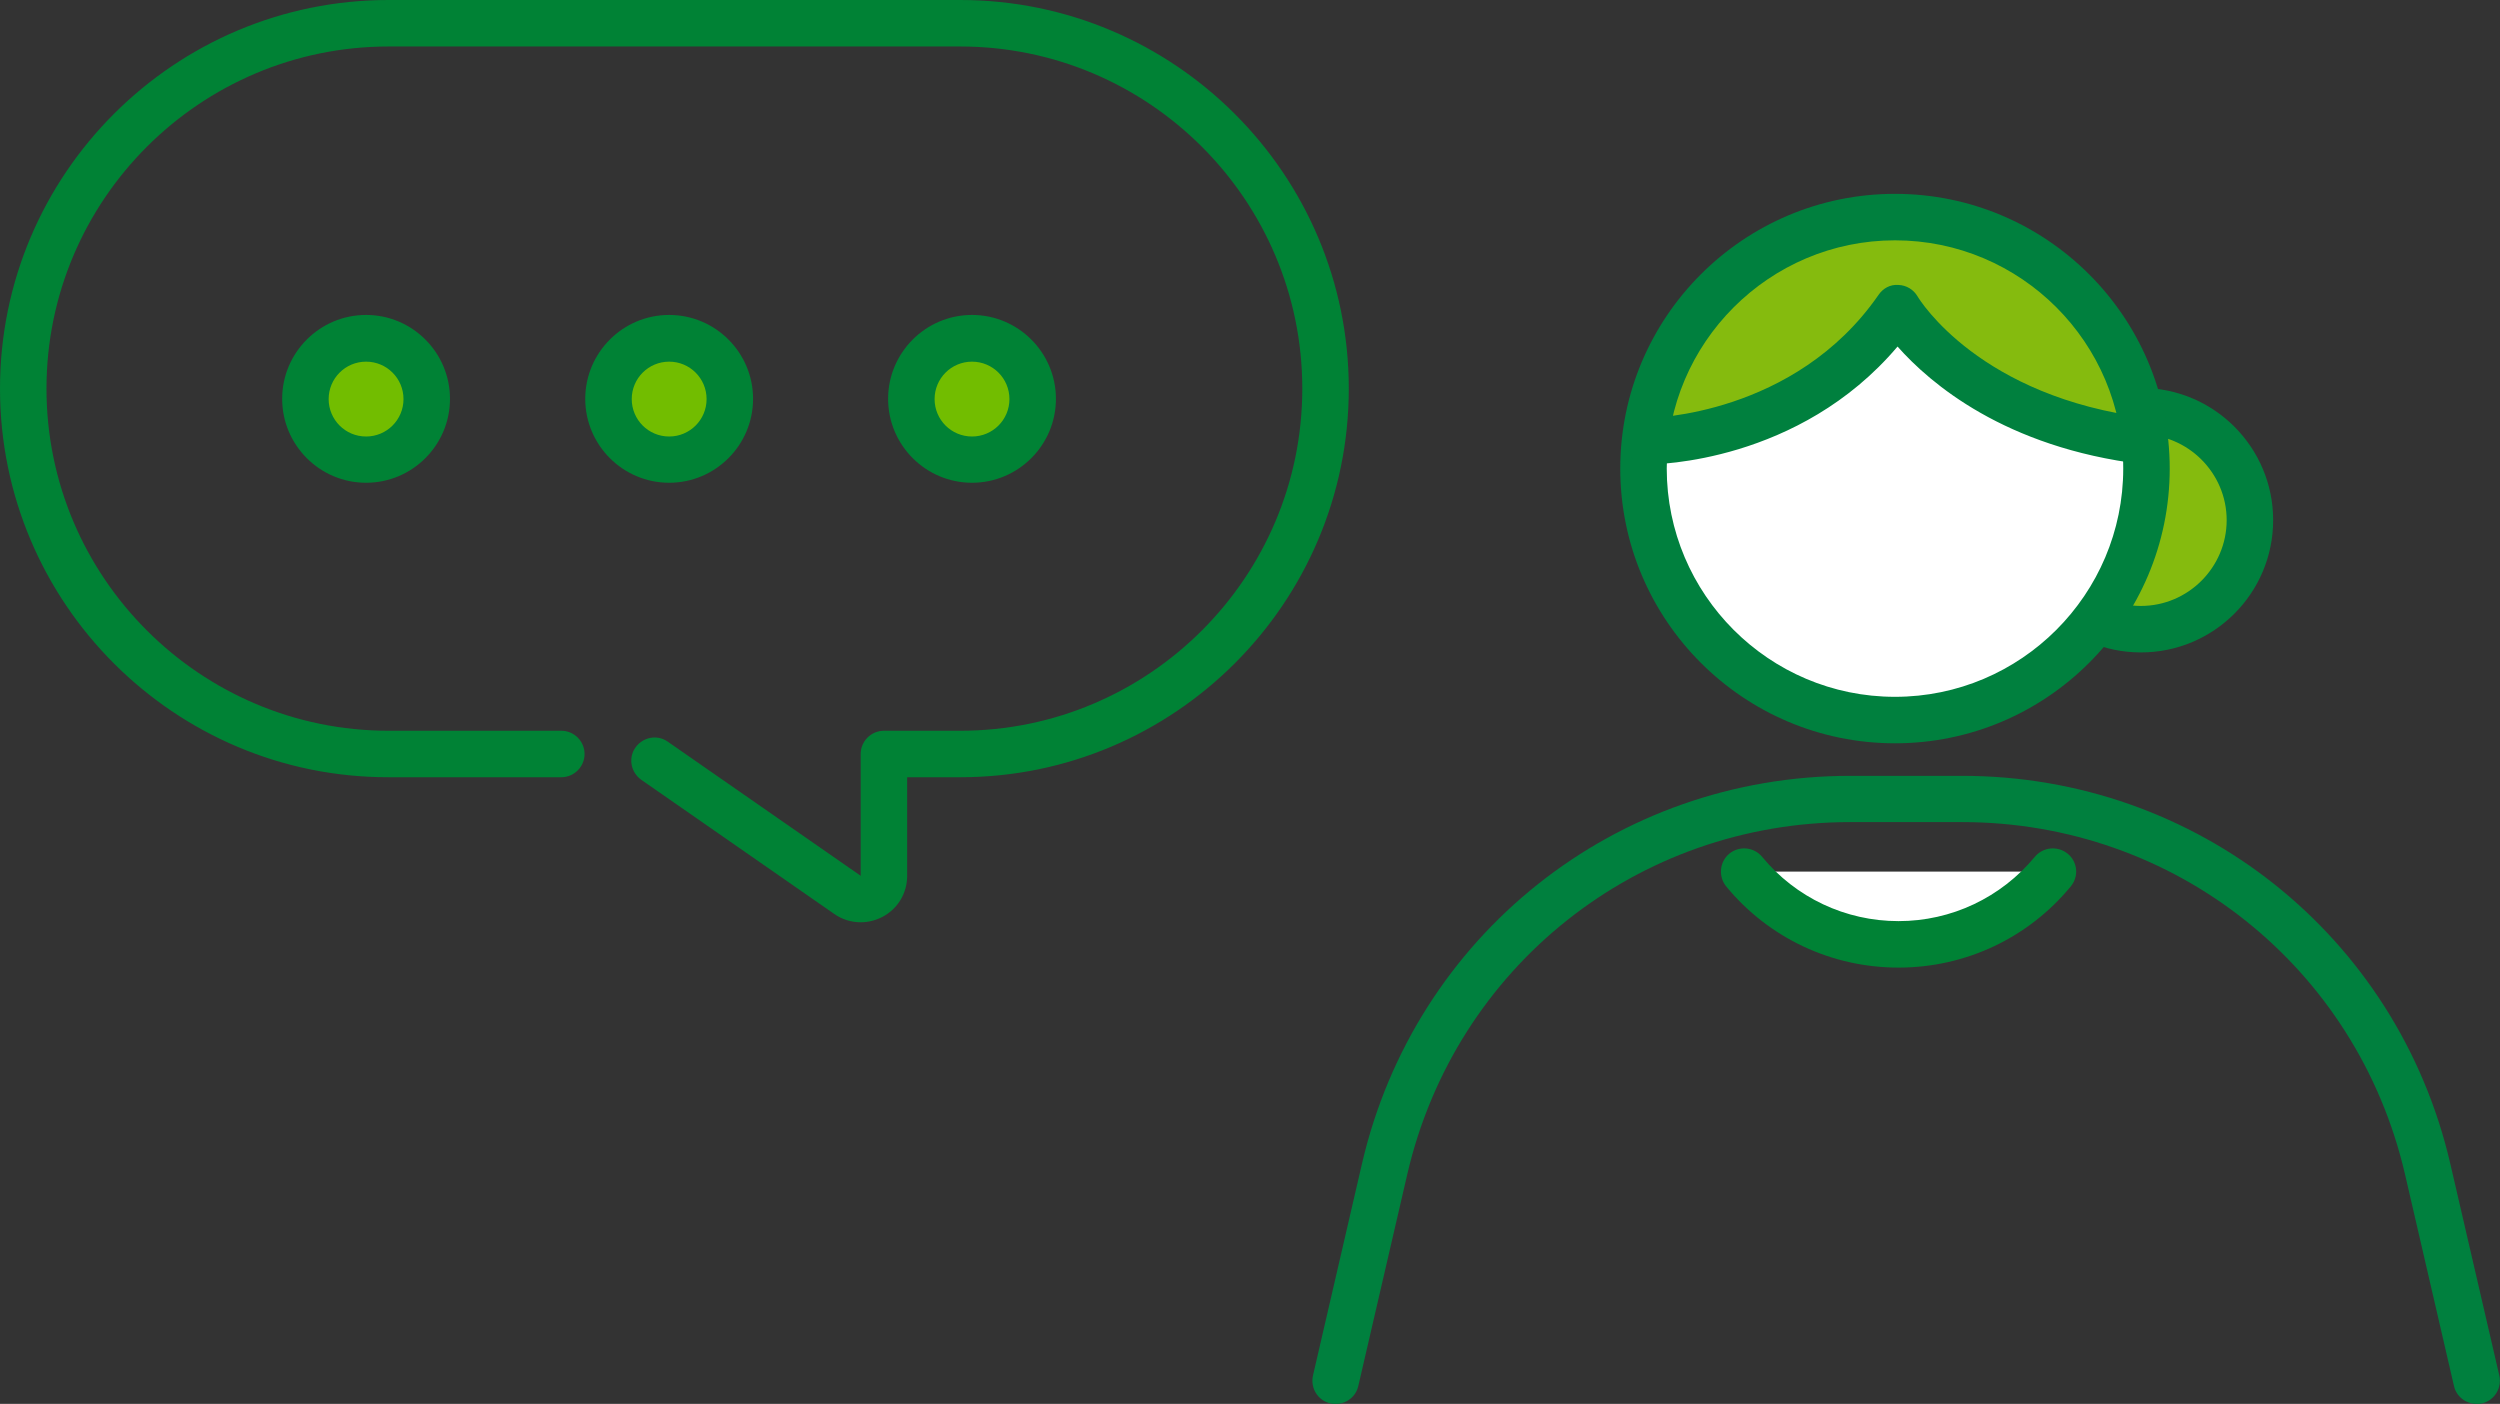
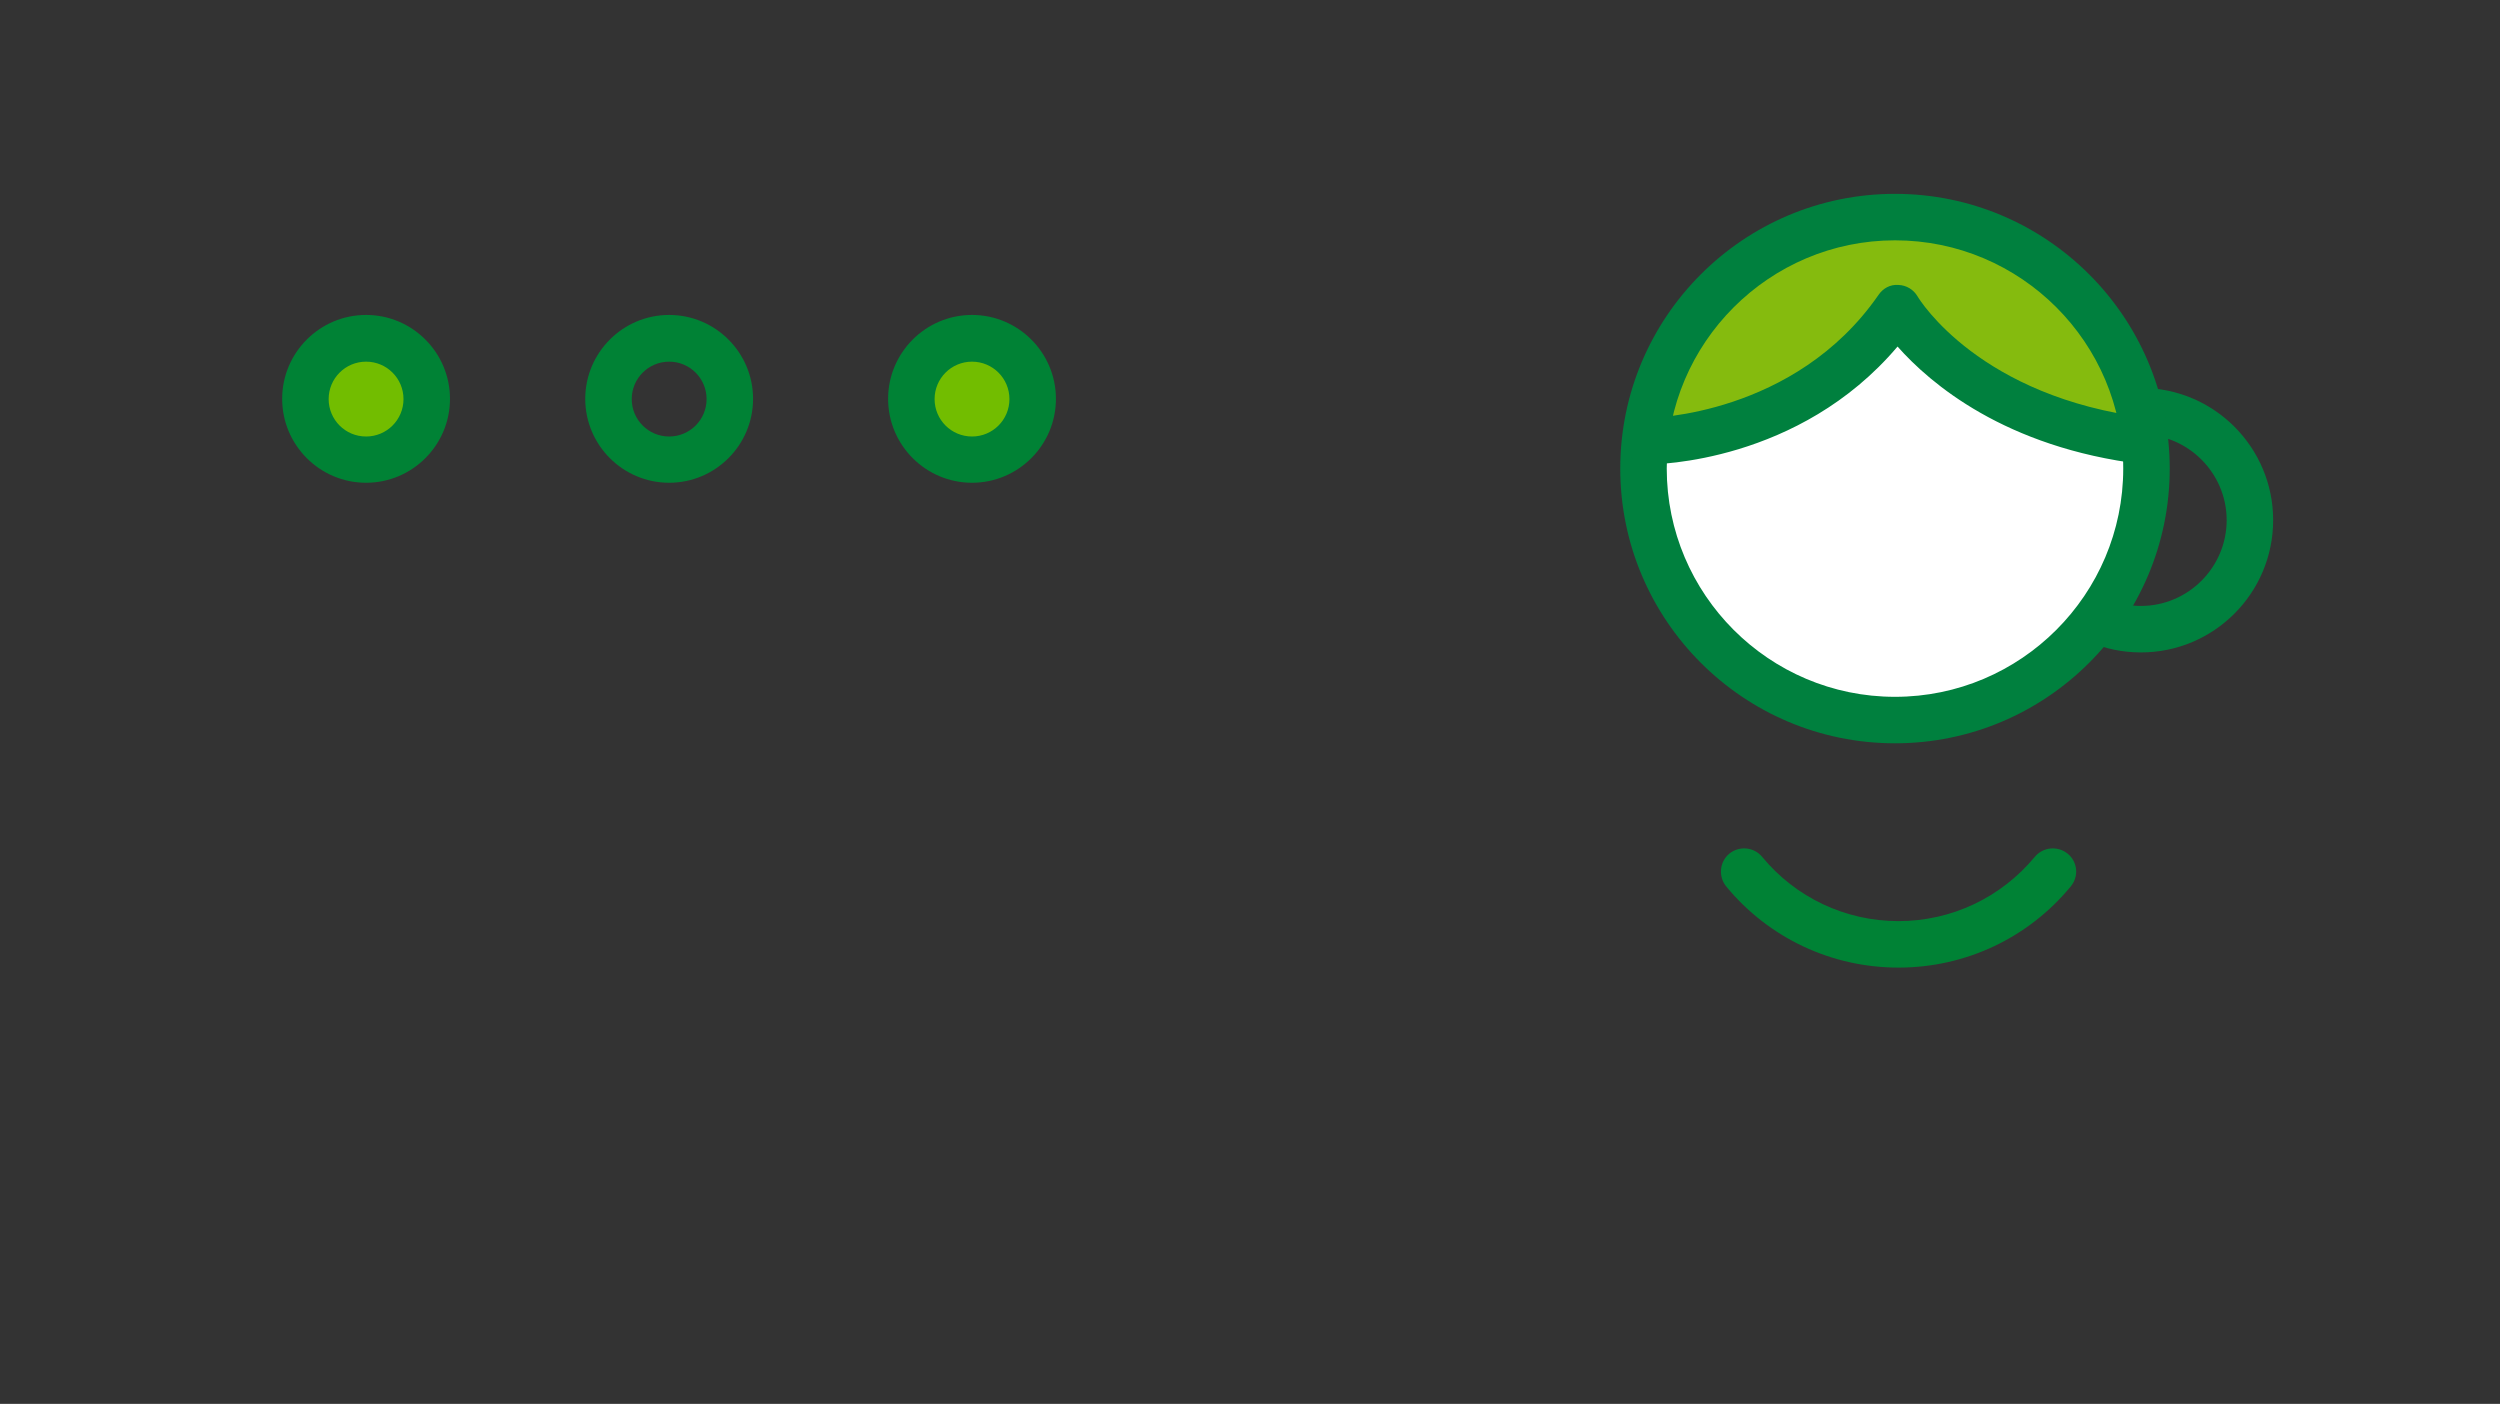
<svg xmlns="http://www.w3.org/2000/svg" id="_イヤー_2" viewBox="0 0 107.56 60.4">
  <rect x="0" y="0" width="107.56" height="60.4" fill="#333333" stroke="none" />
  <defs>
    <style>.cls-1{fill:#008235;}.cls-2{fill:#00803e;}.cls-3{fill:#fff;}.cls-4{fill:#72bd00;}.cls-5{fill:#85bb0e;}</style>
  </defs>
  <g id="_ース">
    <g>
      <g>
-         <path class="cls-1" d="M37.03,39.68c-.4,0-.8-.12-1.14-.36l-8.3-5.77c-.45-.32-.57-.94-.25-1.39,.32-.45,.94-.57,1.39-.25l8.3,5.77v-5.24c0-.55,.45-1,1-1h3.28c8.12,0,14.72-6.61,14.72-14.72s-6.6-14.72-14.72-14.72H16.72C8.6,2,2,8.61,2,16.72s6.6,14.72,14.72,14.72h7.43c.55,0,1,.45,1,1s-.45,1-1,1h-7.43C7.5,33.45,0,25.95,0,16.72S7.5,0,16.72,0h24.59c9.22,0,16.72,7.5,16.72,16.72s-7.5,16.72-16.72,16.72h-2.28v4.24c0,.75-.41,1.43-1.07,1.77-.29,.15-.61,.23-.93,.23Z" />
        <g>
          <g>
            <circle class="cls-4" cx="15.75" cy="17.16" r="2.61" />
            <path class="cls-1" d="M15.75,20.77c-1.99,0-3.61-1.62-3.61-3.61s1.62-3.61,3.61-3.61,3.61,1.62,3.61,3.61-1.62,3.61-3.61,3.61Zm0-5.21c-.89,0-1.61,.72-1.61,1.61s.72,1.61,1.61,1.61,1.61-.72,1.61-1.61-.72-1.61-1.61-1.61Z" />
          </g>
          <g>
-             <circle class="cls-4" cx="28.79" cy="17.16" r="2.61" />
            <path class="cls-1" d="M28.79,20.77c-1.99,0-3.61-1.62-3.61-3.61s1.62-3.61,3.61-3.61,3.61,1.62,3.61,3.61-1.62,3.61-3.61,3.61Zm0-5.21c-.89,0-1.61,.72-1.61,1.61s.72,1.61,1.61,1.61,1.61-.72,1.61-1.61-.72-1.61-1.61-1.61Z" />
          </g>
          <g>
            <circle class="cls-4" cx="41.82" cy="17.16" r="2.61" />
            <path class="cls-1" d="M41.82,20.77c-1.99,0-3.61-1.62-3.61-3.61s1.62-3.61,3.61-3.61,3.61,1.62,3.61,3.61-1.62,3.61-3.61,3.61Zm0-5.21c-.89,0-1.61,.72-1.61,1.61s.72,1.61,1.61,1.61,1.61-.72,1.61-1.61-.72-1.61-1.61-1.61Z" />
          </g>
        </g>
      </g>
-       <path class="cls-2" d="M106.55,60.4c-.45,0-.87-.31-.97-.77l-2.11-9.12c-2.07-8.91-9.9-15.14-19.05-15.14h-4.82c-9.15,0-16.98,6.22-19.05,15.14l-2.11,9.12c-.12,.54-.66,.87-1.2,.75-.54-.12-.87-.66-.75-1.2l2.11-9.12c2.28-9.82,10.91-16.68,21-16.68h4.82c10.08,0,18.72,6.86,21,16.68l2.11,9.12c.12,.54-.21,1.08-.75,1.2-.08,.02-.15,.03-.23,.03Z" />
      <g>
-         <circle class="cls-5" cx="92.11" cy="22.38" r="4.69" />
        <path class="cls-2" d="M92.11,28.07c-3.14,0-5.69-2.55-5.69-5.69s2.55-5.69,5.69-5.69,5.69,2.55,5.69,5.69-2.55,5.69-5.69,5.69Zm0-9.38c-2.04,0-3.69,1.66-3.69,3.69s1.66,3.69,3.69,3.69,3.69-1.66,3.69-3.69-1.66-3.69-3.69-3.69Z" />
      </g>
      <circle class="cls-3" cx="81.53" cy="20.16" r="10.82" />
      <path class="cls-5" d="M92.28,18.96s-4.12,.49-10.75-5.08c0,0-4.12,5.33-10.59,5.09,0,0,1.5-9.6,11.07-9.61,0,0,8.88,.44,10.27,9.6Z" />
      <path class="cls-2" d="M81.53,31.98c-6.52,0-11.82-5.3-11.82-11.82s5.3-11.82,11.82-11.82,11.82,5.3,11.82,11.82-5.3,11.82-11.82,11.82Zm0-21.64c-5.41,0-9.82,4.41-9.82,9.82s4.4,9.82,9.82,9.82,9.82-4.41,9.82-9.82-4.4-9.82-9.82-9.82Z" />
      <path class="cls-2" d="M92.28,19.97s-.08,0-.12,0c-5.91-.72-9.12-3.48-10.52-5.06-4.24,5.01-10.42,5.07-10.7,5.07-.55,0-1-.45-1-1s.45-1,1-1c.06,0,6.28-.09,9.88-5.29,.19-.28,.5-.46,.86-.43,.34,.01,.65,.2,.82,.49,.1,.17,2.68,4.34,9.9,5.23,.55,.07,.94,.57,.87,1.11-.06,.51-.49,.88-.99,.88Z" />
      <g>
-         <path class="cls-3" d="M75.04,37.5c1.58,1.91,3.96,3.13,6.64,3.13s5.06-1.22,6.64-3.13" />
        <path class="cls-1" d="M81.68,41.63c-2.88,0-5.58-1.27-7.41-3.49-.35-.43-.29-1.06,.13-1.41,.43-.35,1.06-.29,1.41,.13,1.45,1.76,3.59,2.77,5.87,2.77s4.41-1.01,5.87-2.77c.35-.42,.98-.48,1.41-.13,.43,.35,.49,.98,.13,1.41-1.83,2.22-4.53,3.49-7.41,3.49Z" />
      </g>
    </g>
  </g>
</svg>